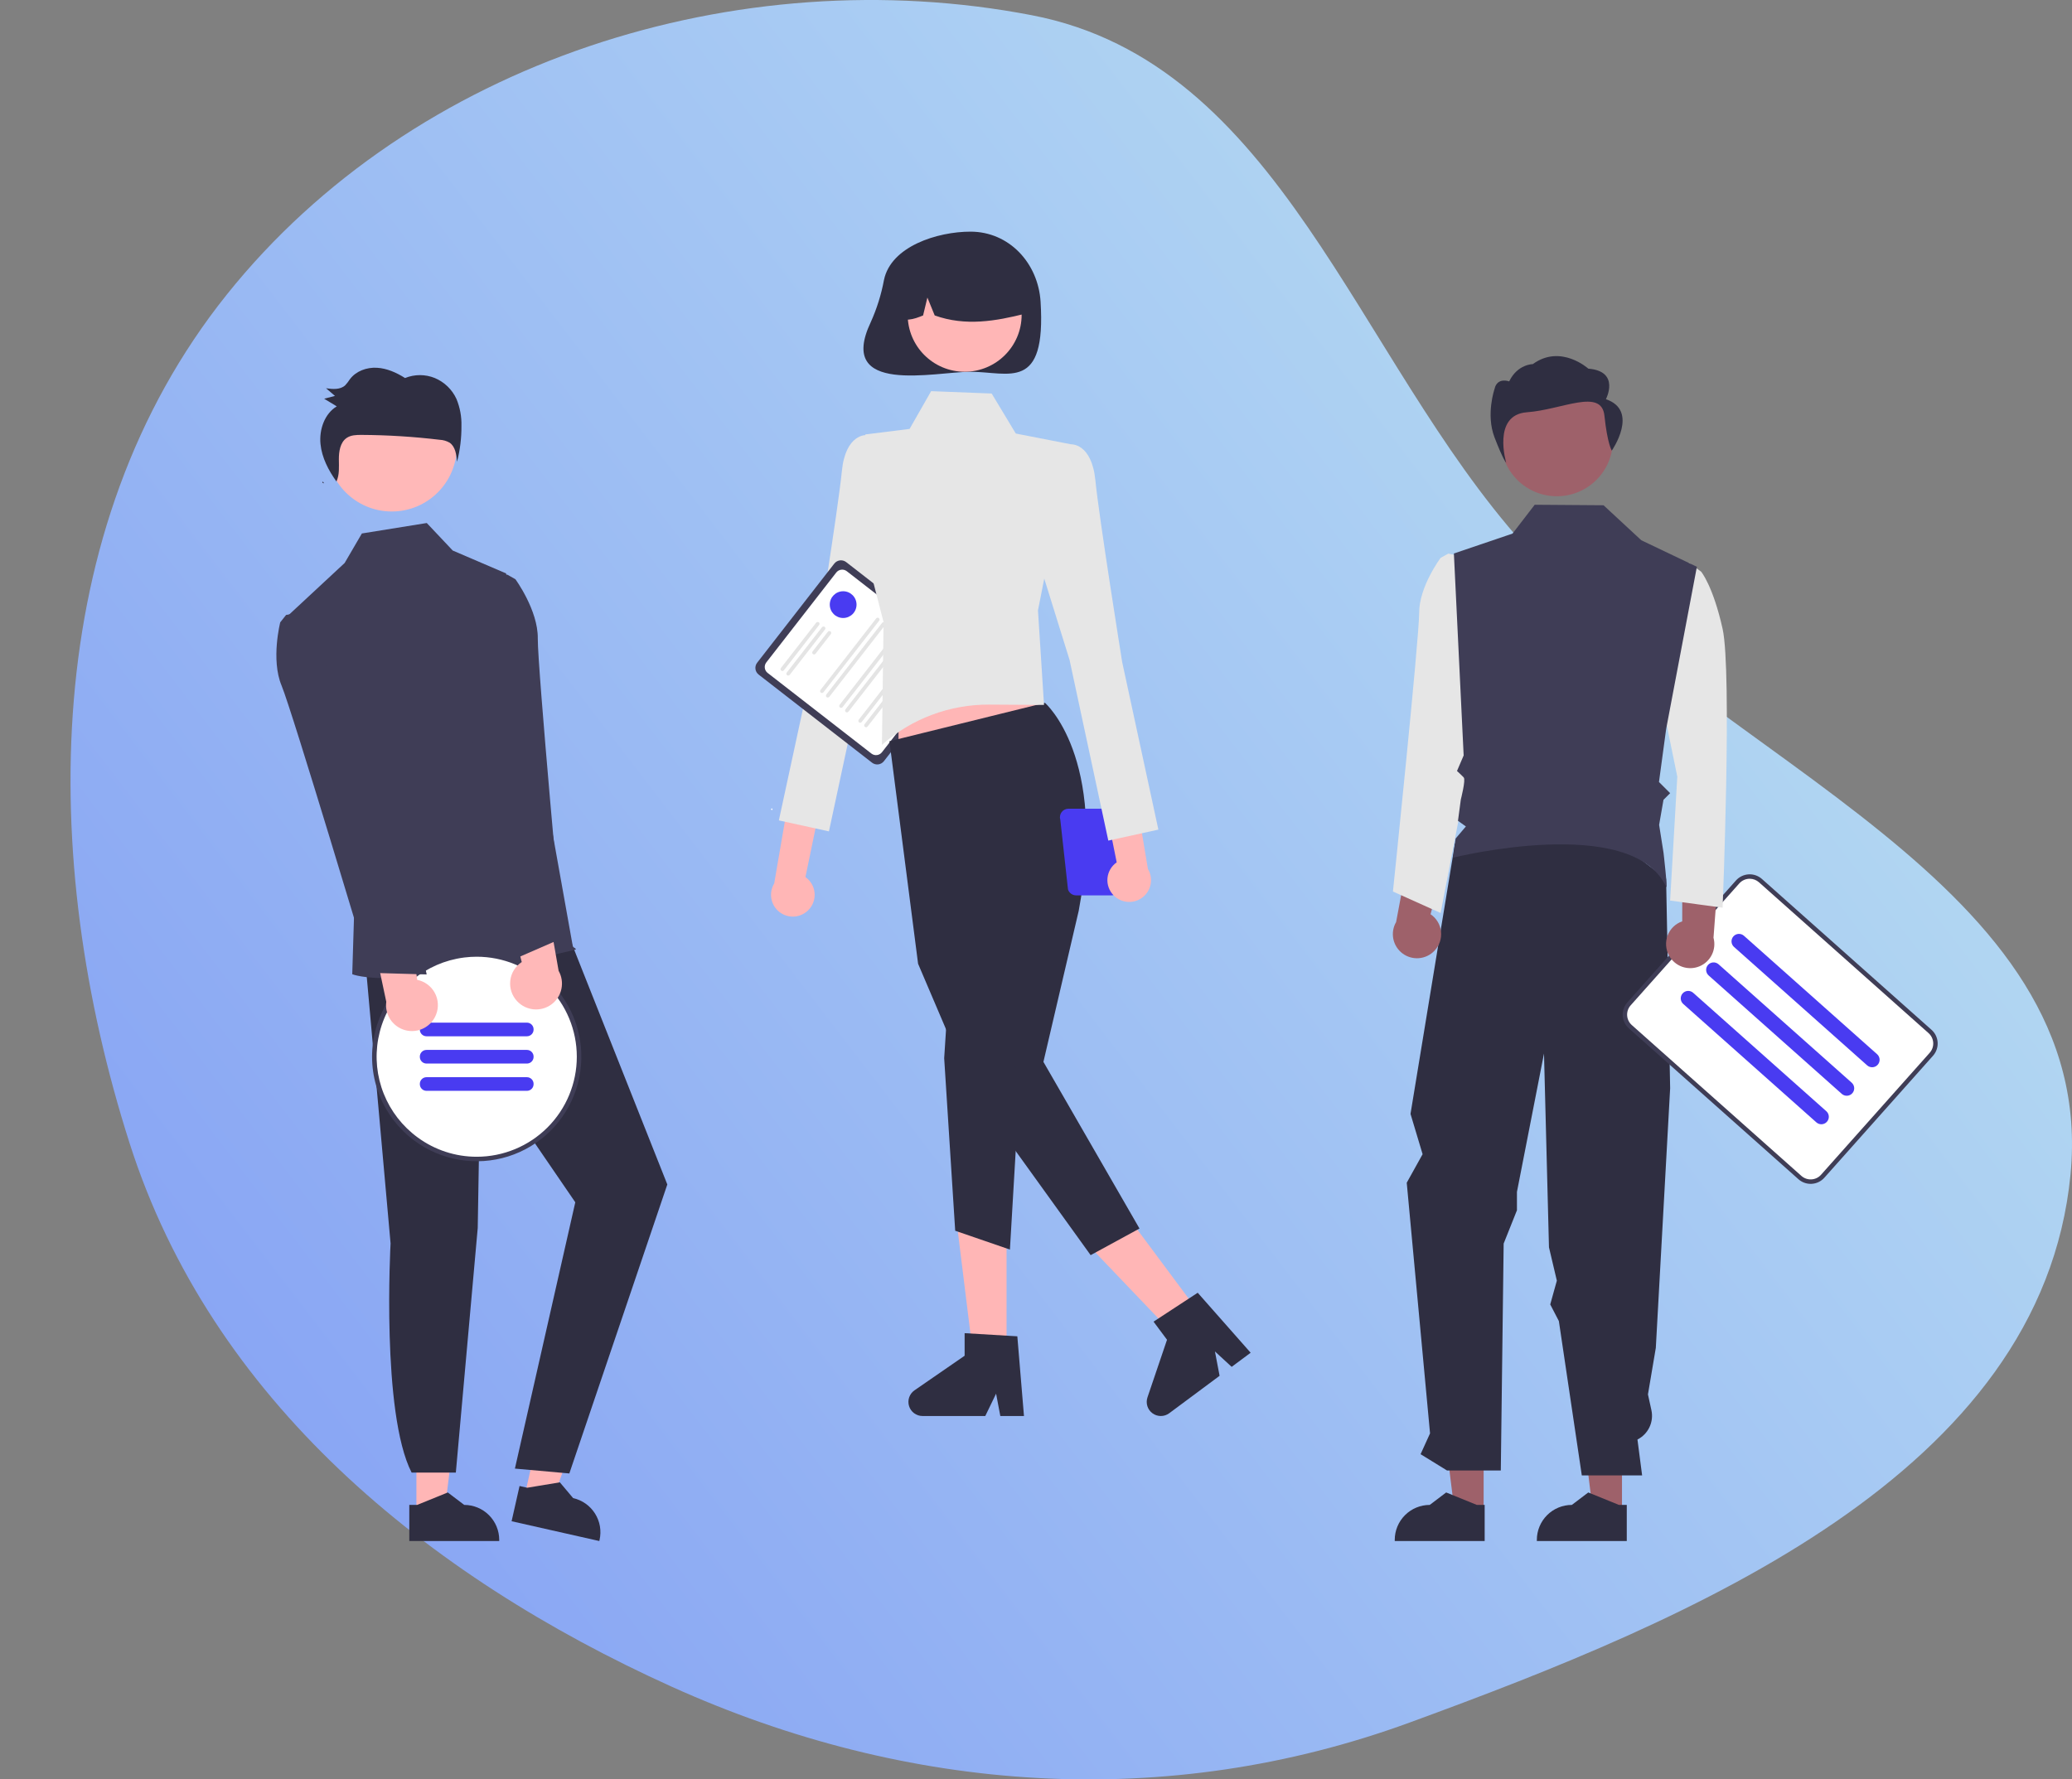
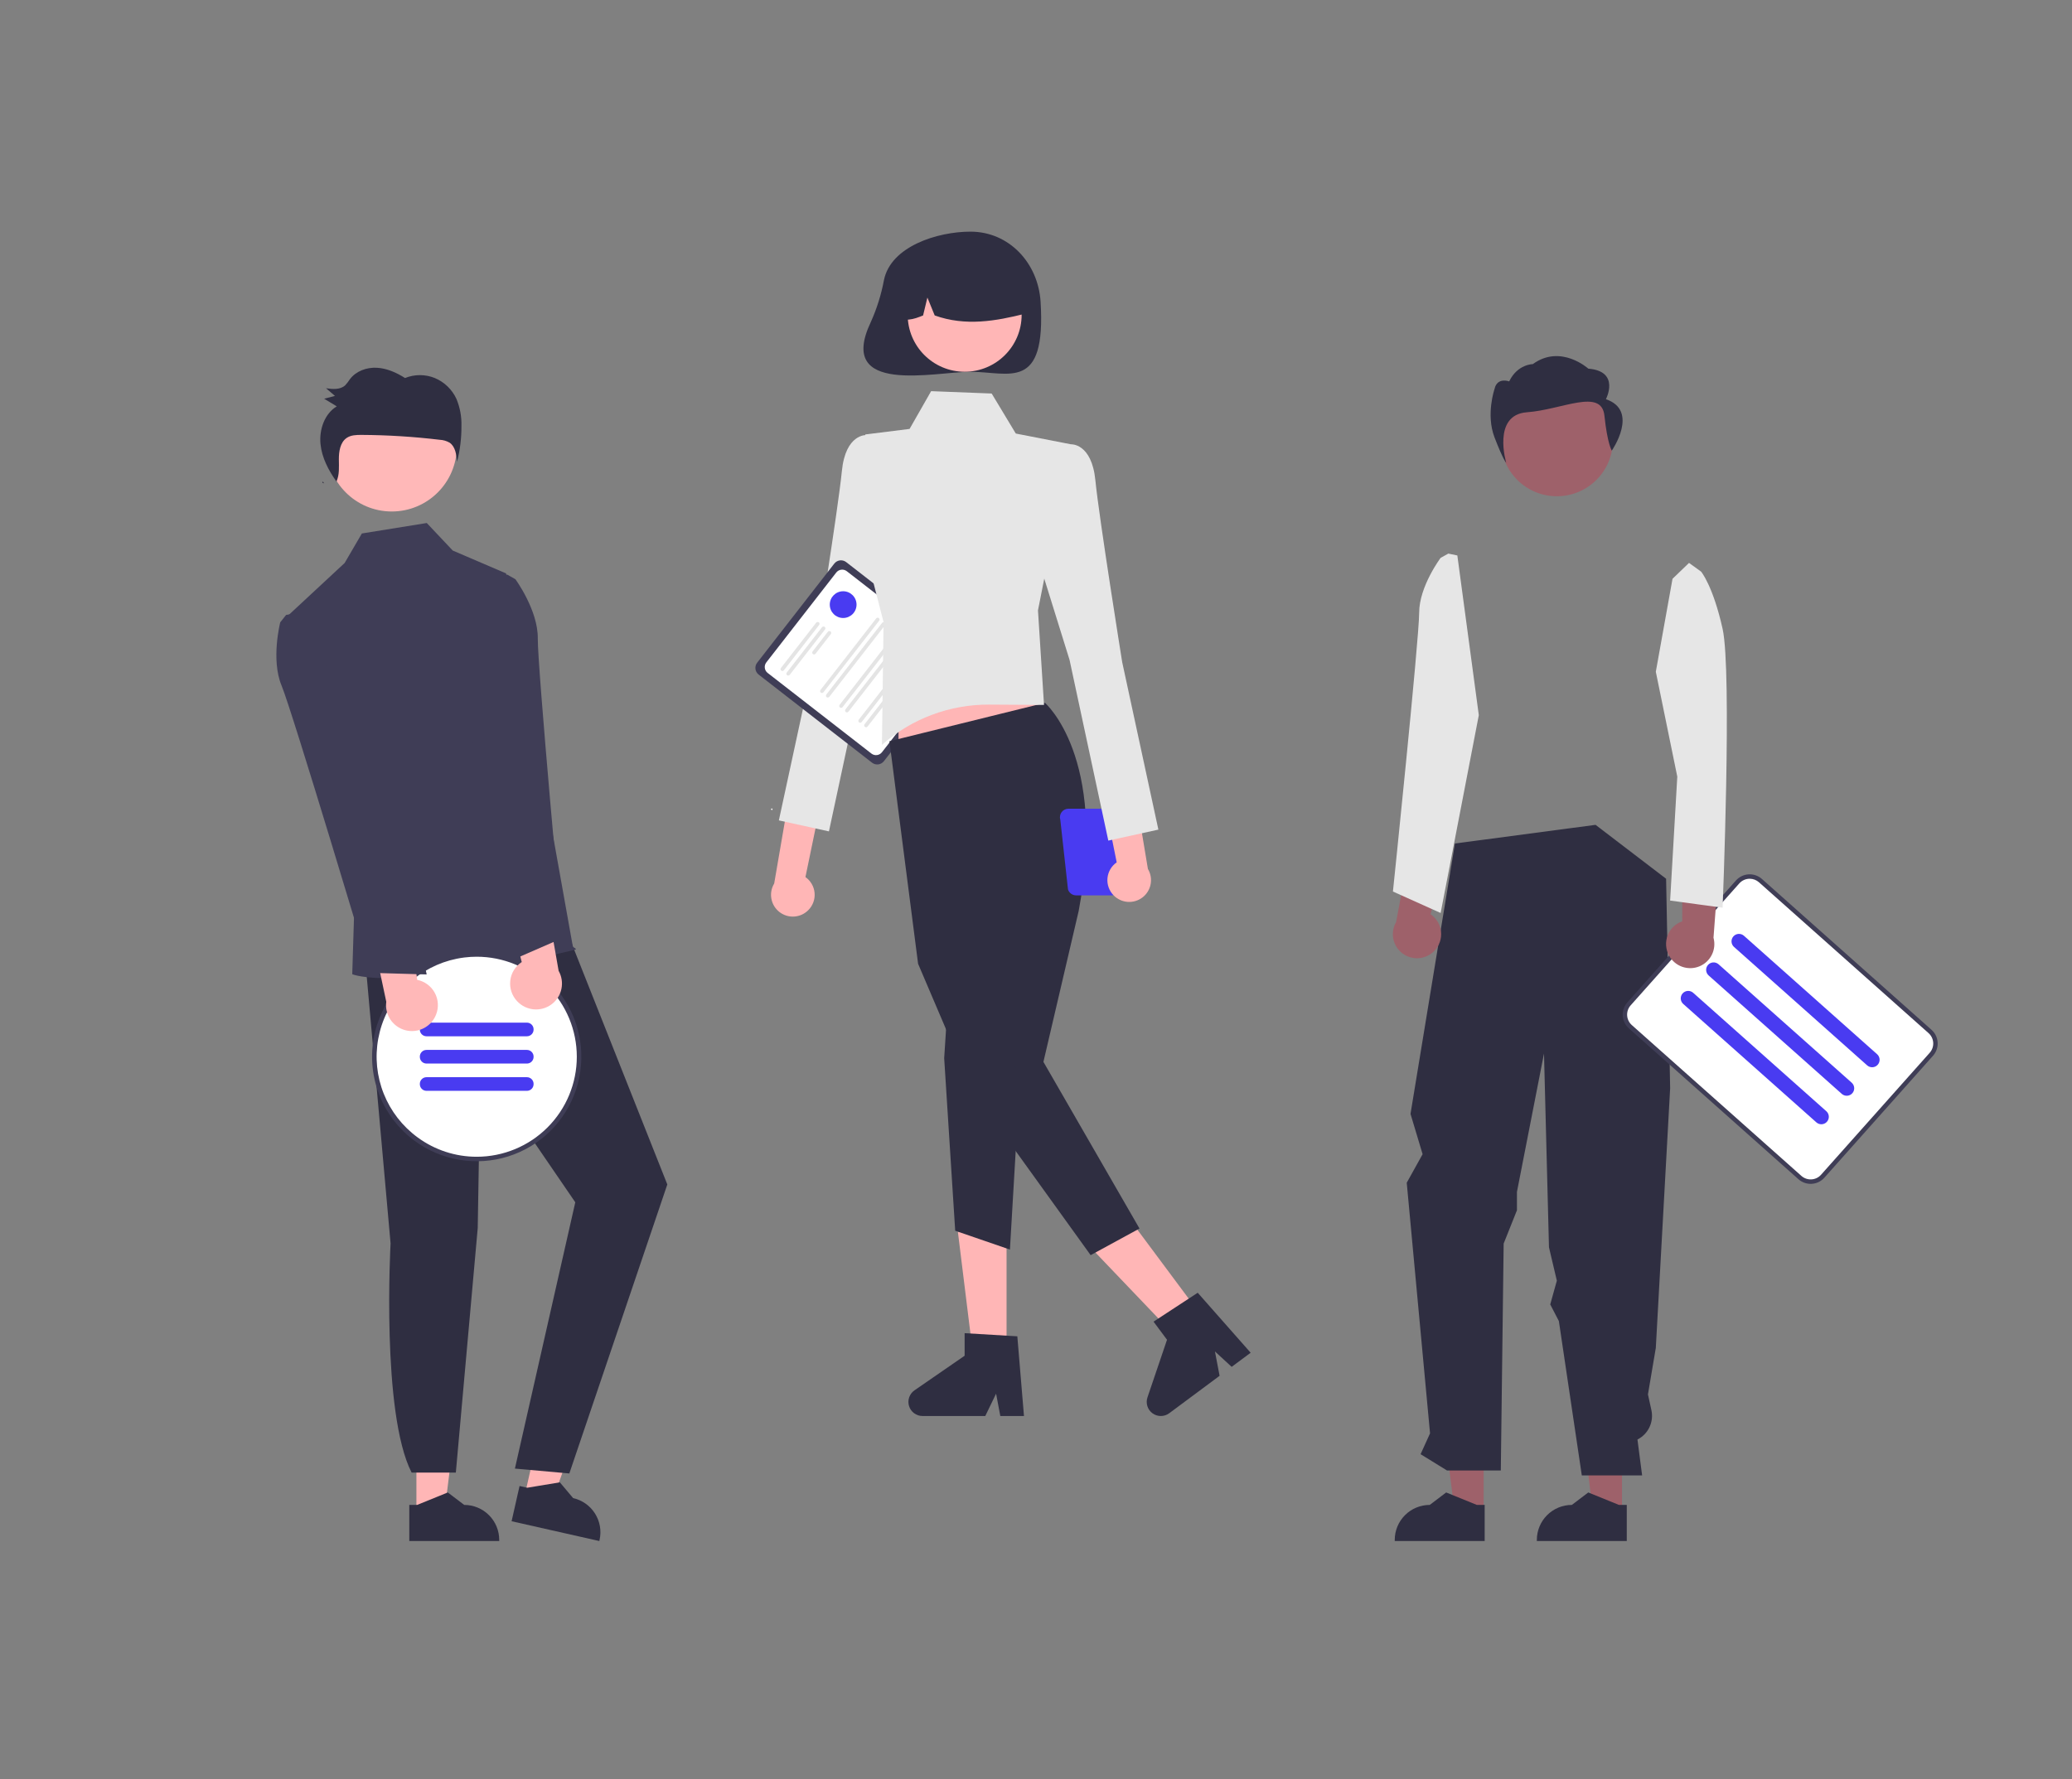
<svg xmlns="http://www.w3.org/2000/svg" width="617" height="530" viewBox="0 0 617 530" fill="none">
  <rect x="0" y="0" width="617" height="530" fill="#808080" stroke="none" />
-   <path fill-rule="evenodd" clip-rule="evenodd" d="M307.276 4.539C381.364 18.816 403.424 105.993 453.789 162.221C511.904 227.101 624.958 263.093 616.557 349.824C607.907 439.108 503.973 482.24 419.804 513.048C347.291 539.591 270.257 534.171 199.903 502.335C126.932 469.313 62.989 416.896 38.605 340.547C11.462 255.56 11.803 157.441 67.503 87.78C123.116 18.229 219.879 -12.303 307.276 4.539Z" fill="url(#paint0_linear_9775_5526)" />
  <g clip-path="url(#clip0_9775_5526)">
    <path d="M240.69 271.094C241.359 270.429 241.874 269.625 242.198 268.74C242.523 267.855 242.649 266.909 242.568 265.97C242.488 265.03 242.202 264.12 241.731 263.303C241.26 262.486 240.616 261.782 239.843 261.241L250.377 210.287L239.012 213.871L230.537 263.164C229.713 264.521 229.416 266.133 229.703 267.695C229.989 269.256 230.838 270.659 232.09 271.636C233.341 272.614 234.908 273.098 236.493 272.999C238.078 272.899 239.572 272.221 240.69 271.094Z" fill="#FFB6B6" />
    <path d="M265.039 134.894L257.999 129.583C257.999 129.583 251.788 129.143 250.689 140.337C249.589 151.53 242.702 194.491 242.702 194.491L231.93 244.358L246.842 247.629L258.38 193.814L269.929 156.687L265.039 134.894Z" fill="#E6E6E6" />
    <path d="M259.675 227.166L225.906 200.923C225.38 200.513 225.038 199.911 224.956 199.25C224.873 198.589 225.056 197.922 225.465 197.395L248.441 167.861C248.851 167.336 249.453 166.994 250.114 166.911C250.776 166.828 251.443 167.011 251.97 167.42L285.74 193.663C286.266 194.073 286.607 194.674 286.69 195.336C286.773 195.997 286.59 196.664 286.181 197.191L263.205 226.725C262.795 227.25 262.193 227.592 261.532 227.675C260.87 227.757 260.202 227.574 259.675 227.166Z" fill="#3F3D56" />
    <path d="M259.49 224.45L228.585 200.433C228.118 200.07 227.815 199.535 227.741 198.948C227.668 198.361 227.83 197.769 228.193 197.301L249.022 170.528C249.386 170.061 249.92 169.757 250.508 169.684C251.095 169.61 251.688 169.773 252.156 170.136L283.06 194.153C283.528 194.516 283.831 195.05 283.905 195.638C283.978 196.225 283.816 196.817 283.453 197.285L262.624 224.058C262.26 224.525 261.725 224.828 261.138 224.902C260.55 224.975 259.958 224.813 259.49 224.45Z" fill="white" />
    <path d="M232.637 199.752C232.52 199.661 232.444 199.528 232.426 199.381C232.407 199.234 232.448 199.086 232.539 198.969L243.046 185.463C243.137 185.346 243.271 185.27 243.418 185.252C243.491 185.242 243.564 185.248 243.635 185.267C243.706 185.287 243.772 185.32 243.83 185.365C243.888 185.41 243.936 185.466 243.972 185.529C244.009 185.593 244.032 185.663 244.041 185.736C244.05 185.809 244.045 185.882 244.026 185.953C244.006 186.024 243.973 186.09 243.928 186.148L233.42 199.654C233.329 199.771 233.196 199.847 233.049 199.865C232.902 199.884 232.754 199.843 232.637 199.752Z" fill="#E4E4E4" />
    <path d="M234.378 201.106C234.262 201.015 234.186 200.881 234.167 200.734C234.149 200.588 234.19 200.44 234.28 200.323L244.788 186.816C244.879 186.699 245.012 186.623 245.159 186.605C245.306 186.587 245.455 186.627 245.571 186.718C245.688 186.809 245.764 186.943 245.783 187.089C245.801 187.236 245.76 187.384 245.669 187.501L235.162 201.008C235.071 201.124 234.937 201.2 234.79 201.219C234.644 201.237 234.495 201.196 234.378 201.106Z" fill="#E4E4E4" />
    <path d="M242.073 194.807C241.956 194.716 241.88 194.583 241.862 194.436C241.843 194.289 241.884 194.141 241.975 194.024L246.529 188.17C246.574 188.112 246.63 188.063 246.694 188.027C246.758 187.99 246.828 187.967 246.901 187.958C246.974 187.949 247.048 187.954 247.119 187.973C247.189 187.993 247.256 188.026 247.313 188.071C247.371 188.116 247.42 188.172 247.456 188.236C247.492 188.299 247.516 188.37 247.525 188.442C247.534 188.515 247.528 188.589 247.509 188.66C247.489 188.731 247.456 188.797 247.411 188.855L242.856 194.709C242.765 194.826 242.632 194.902 242.485 194.92C242.338 194.939 242.19 194.898 242.073 194.807Z" fill="#E4E4E4" />
    <path d="M244.421 206.297C244.304 206.206 244.228 206.072 244.21 205.925C244.191 205.779 244.232 205.63 244.323 205.514L260.911 184.191C260.956 184.133 261.012 184.085 261.076 184.048C261.14 184.012 261.21 183.989 261.283 183.98C261.355 183.971 261.429 183.976 261.5 183.995C261.57 184.015 261.637 184.048 261.694 184.093C261.752 184.138 261.801 184.194 261.837 184.258C261.873 184.321 261.897 184.391 261.906 184.464C261.915 184.537 261.91 184.611 261.89 184.681C261.871 184.752 261.838 184.818 261.793 184.876L245.204 206.199C245.113 206.315 244.98 206.391 244.833 206.409C244.686 206.428 244.538 206.387 244.421 206.297Z" fill="#E4E4E4" />
    <path d="M246.162 207.65C246.046 207.559 245.97 207.425 245.951 207.279C245.933 207.132 245.974 206.984 246.064 206.867L262.653 185.544C262.698 185.486 262.754 185.438 262.817 185.402C262.881 185.366 262.951 185.342 263.024 185.333C263.097 185.324 263.171 185.329 263.241 185.349C263.312 185.368 263.378 185.401 263.436 185.446C263.494 185.491 263.542 185.547 263.579 185.611C263.615 185.675 263.638 185.745 263.647 185.818C263.656 185.89 263.651 185.964 263.632 186.035C263.612 186.105 263.579 186.172 263.534 186.229L246.946 207.552C246.855 207.669 246.721 207.744 246.574 207.763C246.427 207.781 246.279 207.741 246.162 207.65Z" fill="#E4E4E4" />
    <path d="M250.116 210.722C249.999 210.631 249.923 210.498 249.905 210.351C249.886 210.204 249.927 210.056 250.018 209.939L266.606 188.617C266.651 188.559 266.707 188.51 266.77 188.474C266.834 188.438 266.904 188.415 266.977 188.405C267.05 188.396 267.124 188.402 267.194 188.421C267.265 188.44 267.331 188.474 267.389 188.519C267.447 188.564 267.496 188.62 267.532 188.683C267.568 188.747 267.591 188.817 267.6 188.89C267.61 188.963 267.604 189.036 267.585 189.107C267.565 189.178 267.532 189.244 267.487 189.302L250.899 210.624C250.808 210.741 250.674 210.817 250.528 210.835C250.381 210.853 250.233 210.813 250.116 210.722Z" fill="#E4E4E4" />
    <path d="M251.857 212.076C251.74 211.985 251.664 211.851 251.646 211.704C251.628 211.557 251.668 211.409 251.759 211.292L268.347 189.97C268.392 189.912 268.448 189.864 268.512 189.827C268.576 189.791 268.646 189.768 268.719 189.759C268.791 189.75 268.865 189.755 268.936 189.774C269.007 189.794 269.073 189.827 269.131 189.872C269.189 189.917 269.237 189.973 269.273 190.037C269.31 190.1 269.333 190.17 269.342 190.243C269.351 190.316 269.346 190.39 269.326 190.46C269.307 190.531 269.274 190.597 269.229 190.655L252.641 211.978C252.55 212.094 252.416 212.17 252.269 212.188C252.122 212.207 251.974 212.166 251.857 212.076Z" fill="#E4E4E4" />
    <path d="M255.81 215.148C255.694 215.057 255.618 214.923 255.599 214.776C255.581 214.63 255.622 214.482 255.712 214.365L272.301 193.042C272.346 192.984 272.402 192.936 272.465 192.9C272.529 192.863 272.599 192.84 272.672 192.831C272.745 192.822 272.819 192.827 272.889 192.847C272.96 192.866 273.026 192.899 273.084 192.944C273.142 192.989 273.19 193.045 273.227 193.109C273.263 193.173 273.286 193.243 273.295 193.315C273.304 193.388 273.299 193.462 273.28 193.533C273.26 193.603 273.227 193.669 273.182 193.727L256.594 215.05C256.503 215.166 256.369 215.242 256.222 215.261C256.075 215.279 255.927 215.238 255.81 215.148Z" fill="#E4E4E4" />
    <path d="M257.552 216.501C257.435 216.41 257.359 216.277 257.341 216.13C257.322 215.983 257.363 215.835 257.454 215.718L274.042 194.396C274.133 194.279 274.267 194.204 274.413 194.186C274.56 194.168 274.708 194.208 274.824 194.299C274.941 194.39 275.017 194.523 275.036 194.669C275.054 194.816 275.014 194.964 274.924 195.081L258.335 216.403C258.244 216.52 258.111 216.596 257.964 216.614C257.817 216.632 257.669 216.592 257.552 216.501Z" fill="#E4E4E4" />
    <path d="M229.827 241.264C229.954 241.264 230.057 241.161 230.057 241.035C230.057 240.908 229.954 240.806 229.827 240.806C229.701 240.806 229.598 240.908 229.598 241.035C229.598 241.161 229.701 241.264 229.827 241.264Z" fill="white" />
    <path d="M263.229 83.402C262.423 87.731 261.101 91.949 259.291 95.964C248.928 117.874 278.439 110.733 288.986 110.733C300.516 110.733 311.549 116.793 309.864 89.865C309.144 78.363 300.516 68.998 288.986 68.998C279.136 68.998 265.289 73.374 263.229 83.402Z" fill="#2F2E41" />
    <path d="M299.734 404.748H289.909L285.234 366.875H299.734V404.748Z" fill="#FFB6B6" />
    <path d="M304.919 421.761H297.874L296.616 415.113L293.395 421.761H274.709C273.814 421.761 272.941 421.475 272.22 420.944C271.499 420.414 270.966 419.666 270.699 418.812C270.432 417.957 270.446 417.04 270.738 416.193C271.03 415.347 271.586 414.616 272.323 414.108L287.245 403.808V397.087L302.94 398.023L304.919 421.761Z" fill="#2F2E41" />
    <path d="M358.1 392.356L350.216 398.216L323.853 370.613L335.488 361.965L358.1 392.356Z" fill="#FFB6B6" />
    <path d="M372.418 402.916L366.764 407.118L361.786 402.533L363.17 409.788L348.176 420.933C347.457 421.467 346.586 421.758 345.691 421.762C344.795 421.767 343.921 421.485 343.197 420.958C342.473 420.431 341.936 419.687 341.666 418.834C341.395 417.98 341.404 417.063 341.692 416.215L347.516 399.05L343.504 393.657L356.657 385.048L372.418 402.916Z" fill="#2F2E41" />
    <path d="M267.558 230.444L314.193 223.184L304.919 195.299H267.558V230.444Z" fill="#FFB6B6" />
    <path d="M311.172 209.343C311.172 209.343 329.812 225.439 321.211 271.323L310.712 316.282L339.318 365.92L324.772 373.849L289.52 324.88L273.389 287.061L264.856 220.781L311.172 209.343Z" fill="#2F2E41" />
    <path d="M282.28 297.839L281.159 315.193L284.441 366.581L300.735 372.188L303.82 319.535L282.28 297.839Z" fill="#2F2E41" />
    <path d="M277.271 116.508L295.298 117.211L302.482 129.13L318.874 132.329L309.088 181.806L310.888 209.968L294.566 209.868C282.803 209.796 271.428 214.067 262.622 221.862L263.111 185.306L256.09 158.017L257.668 129.403L270.854 127.756L277.271 116.508Z" fill="#E6E6E6" />
    <path d="M287.258 110.727C296.628 110.727 304.224 103.136 304.224 93.771C304.224 84.406 296.628 76.814 287.258 76.814C277.888 76.814 270.292 84.406 270.292 93.771C270.292 103.136 277.888 110.727 287.258 110.727Z" fill="#FFB6B6" />
    <path d="M275.736 76.485C278.709 74.674 282.115 73.694 285.596 73.648C289.078 73.602 292.508 74.492 295.527 76.225C298.547 77.957 301.046 80.469 302.762 83.497C304.478 86.525 305.349 89.958 305.283 93.437C296.638 95.606 287.556 97.266 278.336 93.956L276.159 88.63L274.876 93.96C272.068 95.107 269.253 96.077 266.438 93.949C266.323 90.479 267.122 87.04 268.753 83.976C270.385 80.911 272.793 78.328 275.736 76.485Z" fill="#2F2E41" />
    <path d="M315.736 244.155L318.023 264.899C318.182 265.417 318.503 265.87 318.939 266.192C319.375 266.513 319.902 266.687 320.444 266.687H330.987C331.528 266.687 332.056 266.513 332.492 266.192C332.928 265.87 333.249 265.417 333.408 264.899L335.303 248.999C335.849 249.267 336.452 249.402 337.061 249.392C337.67 249.381 338.267 249.227 338.805 248.941C339.342 248.655 339.804 248.245 340.153 247.746C340.501 247.247 340.726 246.672 340.808 246.069C340.891 245.466 340.829 244.852 340.628 244.277C340.427 243.703 340.093 243.184 339.652 242.764C339.211 242.344 338.677 242.034 338.094 241.861C337.51 241.687 336.893 241.655 336.295 241.766C336.058 241.487 335.764 241.263 335.432 241.109C335.1 240.956 334.738 240.877 334.372 240.878H318.157C317.761 240.878 317.37 240.971 317.016 241.149C316.662 241.328 316.355 241.587 316.119 241.905C315.884 242.224 315.726 242.594 315.66 242.984C315.593 243.375 315.619 243.776 315.736 244.155ZM335.634 247.924L336.794 244.155C336.928 243.72 336.942 243.256 336.832 242.814C336.882 242.812 336.929 242.8 336.979 242.8C337.707 242.8 338.406 243.089 338.921 243.604C339.436 244.119 339.726 244.817 339.726 245.545C339.726 246.273 339.436 246.972 338.921 247.487C338.406 248.002 337.707 248.291 336.979 248.291C336.506 248.288 336.042 248.162 335.634 247.924Z" fill="#493BF1" />
    <path d="M331.633 266.701C330.967 266.033 330.457 265.227 330.137 264.34C329.817 263.453 329.695 262.506 329.781 261.567C329.866 260.628 330.157 259.719 330.632 258.905C331.107 258.09 331.755 257.389 332.53 256.852L322.256 205.846L333.602 209.487L341.826 258.823C342.643 260.184 342.932 261.798 342.638 263.358C342.344 264.918 341.487 266.316 340.231 267.287C338.974 268.258 337.405 268.735 335.82 268.627C334.236 268.519 332.746 267.834 331.633 266.701Z" fill="#FFB6B6" />
    <path d="M311.834 137.64L318.874 132.329C318.874 132.329 325.084 131.889 326.184 143.083C327.284 154.276 334.17 197.236 334.17 197.236L344.943 247.103L330.031 250.375L318.493 196.559L306.943 159.432L311.834 137.64Z" fill="#E6E6E6" />
    <path d="M251.075 184.071C253.276 184.071 255.06 182.288 255.06 180.088C255.06 177.888 253.276 176.105 251.075 176.105C248.874 176.105 247.09 177.888 247.09 180.088C247.09 182.288 248.874 184.071 251.075 184.071Z" fill="#493BF1" />
    <path d="M123.999 450.953L132.304 450.952L136.255 418.936L123.997 418.937L123.999 450.953Z" fill="#FFB6B6" />
    <path d="M121.88 448.242L124.218 448.242L133.344 444.533L138.236 448.242C141 448.242 143.652 449.339 145.606 451.293C147.561 453.247 148.659 455.896 148.659 458.659V458.997L121.881 458.998L121.88 448.242Z" fill="#2F2E41" />
    <path d="M156.182 445.722L164.283 447.55L175.193 417.19L163.236 414.492L156.182 445.722Z" fill="#FFB6B6" />
    <path d="M154.713 442.612L156.993 443.127L166.713 441.517L170.666 446.212L170.667 446.212C173.363 446.821 175.707 448.475 177.183 450.811C178.659 453.147 179.147 455.973 178.538 458.668L178.463 458.998L152.343 453.104L154.713 442.612Z" fill="#2F2E41" />
    <path d="M108.795 286.267L116.305 370.362C116.305 370.362 113.491 420.849 122.571 438.615H135.739L142.259 365.752L143.078 316.846L171.309 358.106L153.328 437.424L169.535 438.872L198.714 352.794L166.657 271.986L108.795 286.267Z" fill="#2F2E41" />
    <path d="M116.66 152.348C127.357 152.348 136.028 143.681 136.028 132.991C136.028 122.3 127.357 113.633 116.66 113.633C105.964 113.633 97.293 122.3 97.293 132.991C97.293 143.681 105.964 152.348 116.66 152.348Z" fill="#FFB8B8" />
    <path d="M150.707 170.794L134.818 163.98L127.083 155.781L107.76 158.895L102.634 167.681L86.037 183.105L105.482 270.975L104.893 290.167C104.893 290.167 117.338 295.767 171.309 282.874C171.956 282.72 170.601 282.043 170.601 282.043L150.707 170.794Z" fill="#3F3D56" />
    <path d="M96.521 143.974C96.386 143.79 96.252 143.605 96.12 143.418C96.067 143.53 96.024 143.646 95.964 143.756L96.521 143.974Z" fill="#2F2E41" />
    <path d="M135.926 118.832C134.631 116.013 132.323 113.784 129.46 112.588C126.622 111.444 123.45 111.447 120.614 112.596C118.054 110.979 115.209 109.697 112.213 109.539C109.217 109.38 106.049 110.491 104.203 112.936C103.79 113.582 103.322 114.19 102.803 114.753C101.319 116.127 99.064 115.929 97.091 115.648C97.976 116.406 98.861 117.164 99.746 117.922C98.675 118.201 97.604 118.481 96.532 118.761C97.782 119.518 99.032 120.276 100.282 121.034C96.653 123.21 95.004 127.961 95.44 132.276C95.852 136.362 97.826 140.097 100.184 143.418C101.125 141.433 100.923 139.058 100.907 136.822C100.891 134.461 101.309 131.778 103.203 130.458C104.48 129.568 106.123 129.528 107.663 129.537C115.433 129.579 123.194 130.064 130.909 130.987C131.956 131.032 132.977 131.328 133.885 131.85C135.591 133.013 135.924 135.414 136.095 137.52C136.997 134.043 137.438 130.462 137.407 126.87C137.483 124.116 136.978 121.377 135.926 118.832Z" fill="#2F2E41" />
    <path d="M141.956 345.219C158.791 345.219 172.439 331.578 172.439 314.752C172.439 297.925 158.791 284.285 141.956 284.285C125.12 284.285 111.472 297.925 111.472 314.752C111.472 331.578 125.12 345.219 141.956 345.219Z" fill="white" />
    <path d="M141.956 283.608C140.389 283.608 138.824 283.726 137.275 283.96C136.482 284.075 135.71 284.224 134.944 284.407C129.321 285.702 124.168 288.534 120.061 292.586C115.954 296.638 113.054 301.751 111.684 307.354C110.315 312.957 110.53 318.831 112.306 324.319C114.082 329.807 117.349 334.694 121.742 338.435C122.264 338.875 122.792 339.301 123.341 339.707C127.295 342.654 131.894 344.621 136.757 345.444C141.621 346.268 146.611 345.926 151.316 344.446C156.021 342.965 160.308 340.389 163.823 336.93C167.337 333.47 169.98 329.226 171.533 324.546C173.085 319.867 173.504 314.885 172.754 310.012C172.005 305.139 170.108 300.514 167.22 296.517C164.332 292.519 160.536 289.265 156.144 287.021C151.751 284.776 146.889 283.607 141.956 283.608ZM141.956 344.541C135.618 344.548 129.445 342.524 124.343 338.766C123.788 338.36 123.253 337.94 122.731 337.493C118.451 333.885 115.275 329.144 113.568 323.814C111.861 318.484 111.691 312.781 113.079 307.359C114.466 301.937 117.355 297.016 121.413 293.16C125.471 289.304 130.534 286.669 136.022 285.557C136.78 285.402 137.539 285.28 138.311 285.185C139.52 285.035 140.737 284.961 141.956 284.962C149.861 284.962 157.442 288.1 163.032 293.687C168.621 299.274 171.761 306.851 171.761 314.752C171.761 322.652 168.621 330.23 163.032 335.816C157.442 341.403 149.861 344.541 141.956 344.541Z" fill="#3F3D56" />
    <path d="M127.004 308.658H156.907C158.003 308.658 158.891 307.771 158.891 306.676V306.578C158.891 305.484 158.003 304.596 156.907 304.596H127.004C125.909 304.596 125.02 305.484 125.02 306.578V306.676C125.02 307.771 125.909 308.658 127.004 308.658Z" fill="#493BF1" />
    <path d="M127.004 316.783H156.907C158.003 316.783 158.891 315.895 158.891 314.8V314.703C158.891 313.608 158.003 312.72 156.907 312.72H127.004C125.909 312.72 125.02 313.608 125.02 314.703V314.8C125.02 315.895 125.909 316.783 127.004 316.783Z" fill="#493BF1" />
    <path d="M127.004 324.907H156.907C158.003 324.907 158.891 324.02 158.891 322.925V322.827C158.891 321.733 158.003 320.845 156.907 320.845H127.004C125.909 320.845 125.02 321.733 125.02 322.827V322.925C125.02 324.02 125.909 324.907 127.004 324.907Z" fill="#493BF1" />
    <path d="M482.996 449.919L474.288 449.918L470.145 416.348L482.997 416.348L482.996 449.919Z" fill="#9E616A" />
    <path d="M441.798 449.919L433.091 449.918L428.948 416.348L441.8 416.348L441.798 449.919Z" fill="#9E616A" />
    <path d="M442.105 458.998L415.327 458.997V458.659C415.327 455.896 416.425 453.247 418.38 451.293C420.334 449.339 422.985 448.242 425.75 448.242H425.75L430.642 444.533L439.768 448.242L442.106 448.242L442.105 458.998Z" fill="#2F2E41" />
    <path d="M484.42 458.998L457.641 458.997V458.659C457.642 455.896 458.74 453.247 460.694 451.293C462.649 449.339 465.3 448.242 468.064 448.242H468.065L472.956 444.533L482.083 448.242L484.42 448.242L484.42 458.998Z" fill="#2F2E41" />
    <path d="M433.256 251.237L420.022 331.779L423.624 343.782L418.898 352.282L425.838 426.934L423.021 433.134L430.892 437.986H446.91L447.76 370.402L451.716 360.48V355.011L459.771 313.8L461.254 371.513L463.597 381.452L461.629 388.528L464.2 393.485L471.031 439.458H488.992L487.603 428.763C489.167 427.971 490.424 426.682 491.176 425.099C491.927 423.515 492.131 421.727 491.755 420.015L490.725 415.327L493.069 401.466L497.337 324.135L496.134 261.739L475.123 245.681L433.256 251.237Z" fill="#2F2E41" />
    <path d="M463.597 147.81C472.813 147.81 480.284 140.343 480.284 131.132C480.284 121.921 472.813 114.454 463.597 114.454C454.381 114.454 446.91 121.921 446.91 131.132C446.91 140.343 454.381 147.81 463.597 147.81Z" fill="#9E616A" />
    <path d="M427.138 283.198C427.864 282.449 428.417 281.549 428.757 280.562C429.098 279.575 429.218 278.526 429.109 277.488C429 276.45 428.664 275.449 428.126 274.555C427.588 273.66 426.86 272.895 425.994 272.312L432.483 247.786L419.981 251.989L415.736 274.635C414.852 276.154 414.557 277.944 414.907 279.666C415.256 281.388 416.225 282.923 417.631 283.978C419.036 285.034 420.78 285.537 422.532 285.394C424.285 285.25 425.923 284.469 427.138 283.198Z" fill="#9E616A" />
    <path d="M433.967 165.445L431.283 164.888L428.994 166.155C428.994 166.155 422.602 174.674 422.602 182.483C422.602 190.292 414.788 265.544 414.788 265.544L428.994 271.933L440.359 213.01L433.967 165.445Z" fill="#E6E6E6" />
    <path d="M478.21 118.904C478.21 118.904 482.575 110.565 472.973 109.807C472.973 109.807 464.787 102.385 456.443 108.45C456.443 108.45 451.892 108.45 449.404 113.597C449.404 113.597 445.824 112.241 445.038 115.872C445.038 115.872 442.419 123.453 445.038 130.276C447.657 137.098 448.527 137.856 448.527 137.856C448.527 137.856 444.223 123.552 454.699 122.794C465.175 122.036 476.897 115.493 477.77 123.832C478.643 132.171 479.957 134.225 479.957 134.225C479.957 134.225 488.249 122.315 478.21 118.904Z" fill="#2F2E41" />
    <path d="M539.167 352.282C537.908 352.284 536.692 351.82 535.753 350.98L485.253 306.051C484.235 305.144 483.619 303.87 483.54 302.509C483.461 301.148 483.925 299.811 484.831 298.792L517.182 262.469C518.09 261.452 519.364 260.836 520.726 260.757C522.088 260.678 523.425 261.142 524.445 262.047L574.946 306.977C575.965 307.884 576.581 309.158 576.661 310.519C576.74 311.88 576.275 313.217 575.368 314.235L543.016 350.558C542.568 351.064 542.025 351.476 541.416 351.771C540.808 352.065 540.147 352.236 539.472 352.273C539.37 352.28 539.268 352.282 539.167 352.282Z" fill="white" />
    <path d="M539.167 352.613C537.826 352.614 536.532 352.121 535.534 351.228L485.033 306.298C483.95 305.332 483.295 303.976 483.21 302.528C483.126 301.08 483.62 299.657 484.584 298.572L516.935 262.249C517.902 261.167 519.258 260.512 520.707 260.427C522.156 260.343 523.579 260.837 524.665 261.8L575.166 306.73C576.25 307.695 576.906 309.051 576.991 310.499C577.075 311.948 576.58 313.371 575.615 314.455L543.263 350.779C542.786 351.317 542.208 351.755 541.56 352.068C540.913 352.382 540.21 352.564 539.492 352.604C539.383 352.609 539.275 352.613 539.167 352.613ZM521.027 261.739C520.44 261.737 519.861 261.861 519.326 262.1C518.791 262.34 518.312 262.69 517.923 263.128L485.572 299.451C484.841 300.274 484.466 301.353 484.53 302.451C484.594 303.55 485.091 304.578 485.913 305.311L536.413 350.24C536.82 350.603 537.295 350.881 537.81 351.061C538.325 351.24 538.87 351.315 539.415 351.284C539.959 351.252 540.492 351.114 540.983 350.876C541.474 350.639 541.913 350.307 542.275 349.9L574.627 313.576C575.359 312.754 575.734 311.675 575.671 310.576C575.607 309.477 575.109 308.449 574.286 307.717L523.785 262.787C523.026 262.11 522.044 261.737 521.027 261.739Z" fill="#3F3D56" />
    <path d="M557.48 317.882C556.934 317.883 556.408 317.682 556.001 317.32L516.36 282.051C516.14 281.857 515.961 281.622 515.833 281.359C515.705 281.096 515.63 280.81 515.612 280.517C515.595 280.225 515.635 279.932 515.731 279.656C515.827 279.379 515.977 279.124 516.172 278.906C516.367 278.687 516.603 278.509 516.866 278.381C517.13 278.254 517.416 278.18 517.709 278.164C518.001 278.147 518.294 278.188 518.571 278.285C518.847 278.382 519.102 278.532 519.32 278.728L558.961 313.996C559.298 314.296 559.536 314.691 559.643 315.13C559.751 315.568 559.722 316.028 559.561 316.45C559.401 316.871 559.115 317.234 558.744 317.49C558.372 317.745 557.931 317.882 557.48 317.882Z" fill="#493BF1" />
    <path d="M549.918 326.371C549.373 326.372 548.847 326.172 548.44 325.809L508.799 290.541C508.58 290.346 508.402 290.111 508.275 289.848C508.148 289.585 508.074 289.3 508.057 289.008C508.04 288.716 508.08 288.424 508.177 288.148C508.273 287.872 508.422 287.618 508.616 287.4C508.811 287.182 509.046 287.004 509.309 286.877C509.572 286.75 509.858 286.675 510.15 286.658C510.442 286.641 510.734 286.682 511.01 286.778C511.286 286.874 511.54 287.024 511.759 287.218L551.4 322.486C551.737 322.786 551.975 323.181 552.082 323.619C552.19 324.057 552.161 324.518 552 324.939C551.839 325.361 551.554 325.724 551.182 325.979C550.811 326.235 550.37 326.372 549.918 326.371Z" fill="#493BF1" />
    <path d="M542.357 334.862C541.812 334.862 541.285 334.662 540.878 334.299L501.237 299.031C501.018 298.837 500.84 298.602 500.712 298.339C500.585 298.075 500.51 297.79 500.493 297.498C500.476 297.206 500.516 296.914 500.613 296.637C500.709 296.361 500.858 296.107 501.053 295.888C501.247 295.67 501.483 295.492 501.746 295.365C502.01 295.238 502.295 295.163 502.587 295.147C502.88 295.13 503.172 295.171 503.448 295.267C503.724 295.363 503.979 295.513 504.197 295.708L543.838 330.976C544.175 331.276 544.413 331.671 544.521 332.109C544.628 332.547 544.599 333.008 544.439 333.429C544.278 333.851 543.993 334.214 543.621 334.469C543.249 334.725 542.809 334.862 542.357 334.862Z" fill="#493BF1" />
    <path d="M497.024 284.646C496.516 283.735 496.213 282.723 496.138 281.682C496.063 280.641 496.217 279.596 496.59 278.621C496.962 277.646 497.544 276.765 498.294 276.039C499.045 275.313 499.945 274.76 500.932 274.42L500.975 249.051L511.974 256.327L510.247 279.302C510.709 280.998 510.533 282.804 509.753 284.378C508.972 285.952 507.64 287.185 506.01 287.844C504.381 288.503 502.566 288.541 500.909 287.952C499.253 287.362 497.871 286.186 497.024 284.646Z" fill="#9E616A" />
    <path d="M498.041 172.397L502.955 167.663L506.565 170.267C506.565 170.267 510.116 174.527 512.957 187.305C515.799 200.084 512.957 270.366 512.957 270.366L497.331 268.236L499.462 231.32L493.069 200.084L498.041 172.397Z" fill="#E6E6E6" />
-     <path d="M505.297 168.818L488.742 160.914L477.502 150.494L457.006 150.341L450.394 158.932L432.939 164.858L435.848 225.013L433.865 229.639C433.865 229.639 435.247 230.886 435.878 231.584C436.51 232.282 435.006 238.124 435.006 238.124L434.158 244.48L436.51 246.159L433.452 249.768L432.693 255.458C432.693 255.458 486.059 242.201 496.143 264.162C496.676 265.323 495.364 253.982 495.364 253.982L494.052 245.681L495.353 238.229L497.337 236.247L494.01 232.922L496.143 217.146L505.297 168.818Z" fill="#3F3D56" />
    <path d="M129.86 302.177C130.271 301.135 130.448 300.015 130.379 298.896C130.31 297.778 129.996 296.688 129.46 295.704C128.924 294.719 128.179 293.865 127.276 293.2C126.374 292.534 125.337 292.075 124.237 291.854L120.56 264.864L109.897 274.18L115.024 298.382C114.775 300.252 115.22 302.148 116.277 303.712C117.333 305.276 118.926 306.398 120.755 306.866C122.584 307.333 124.521 307.114 126.199 306.25C127.877 305.386 129.179 303.937 129.86 302.177Z" fill="#FFB8B8" />
    <path d="M88.084 182.611L85.194 183.164L83.447 185.363C83.447 185.363 80.62 196.442 83.84 204.185C87.059 211.928 110.337 289.758 110.337 289.758L127.056 290.243L114.032 227.139L88.084 182.611Z" fill="#3F3D56" />
    <path d="M153.997 298.218C153.227 297.404 152.645 296.43 152.291 295.367C151.938 294.303 151.823 293.175 151.953 292.062C152.083 290.949 152.456 289.878 153.045 288.925C153.634 287.971 154.425 287.159 155.363 286.544L148.706 260.13L162.076 264.8L166.347 289.168C167.276 290.81 167.57 292.736 167.173 294.58C166.776 296.425 165.716 298.06 164.194 299.175C162.672 300.291 160.793 300.81 158.913 300.633C157.034 300.457 155.285 299.597 153.997 298.218Z" fill="#FFB8B8" />
    <path d="M148.156 171.706L151.044 171.142L153.485 172.531C153.485 172.531 160.241 181.758 160.142 190.143C160.043 198.527 167.479 279.419 167.479 279.419L152.146 286.1L140.69 222.693L148.156 171.706Z" fill="#3F3D56" />
  </g>
  <defs>
    <linearGradient id="paint0_linear_9775_5526" x1="586.986" y1="56.173" x2="-30.909" y2="529.964" gradientUnits="userSpaceOnUse">
      <stop stop-color="#BBE2F2" />
      <stop offset="1" stop-color="#7D97F4" />
    </linearGradient>
    <clipPath id="clip0_9775_5526">
      <rect width="577" height="390" fill="white" transform="translate(0 68.998)" />
    </clipPath>
  </defs>
</svg>